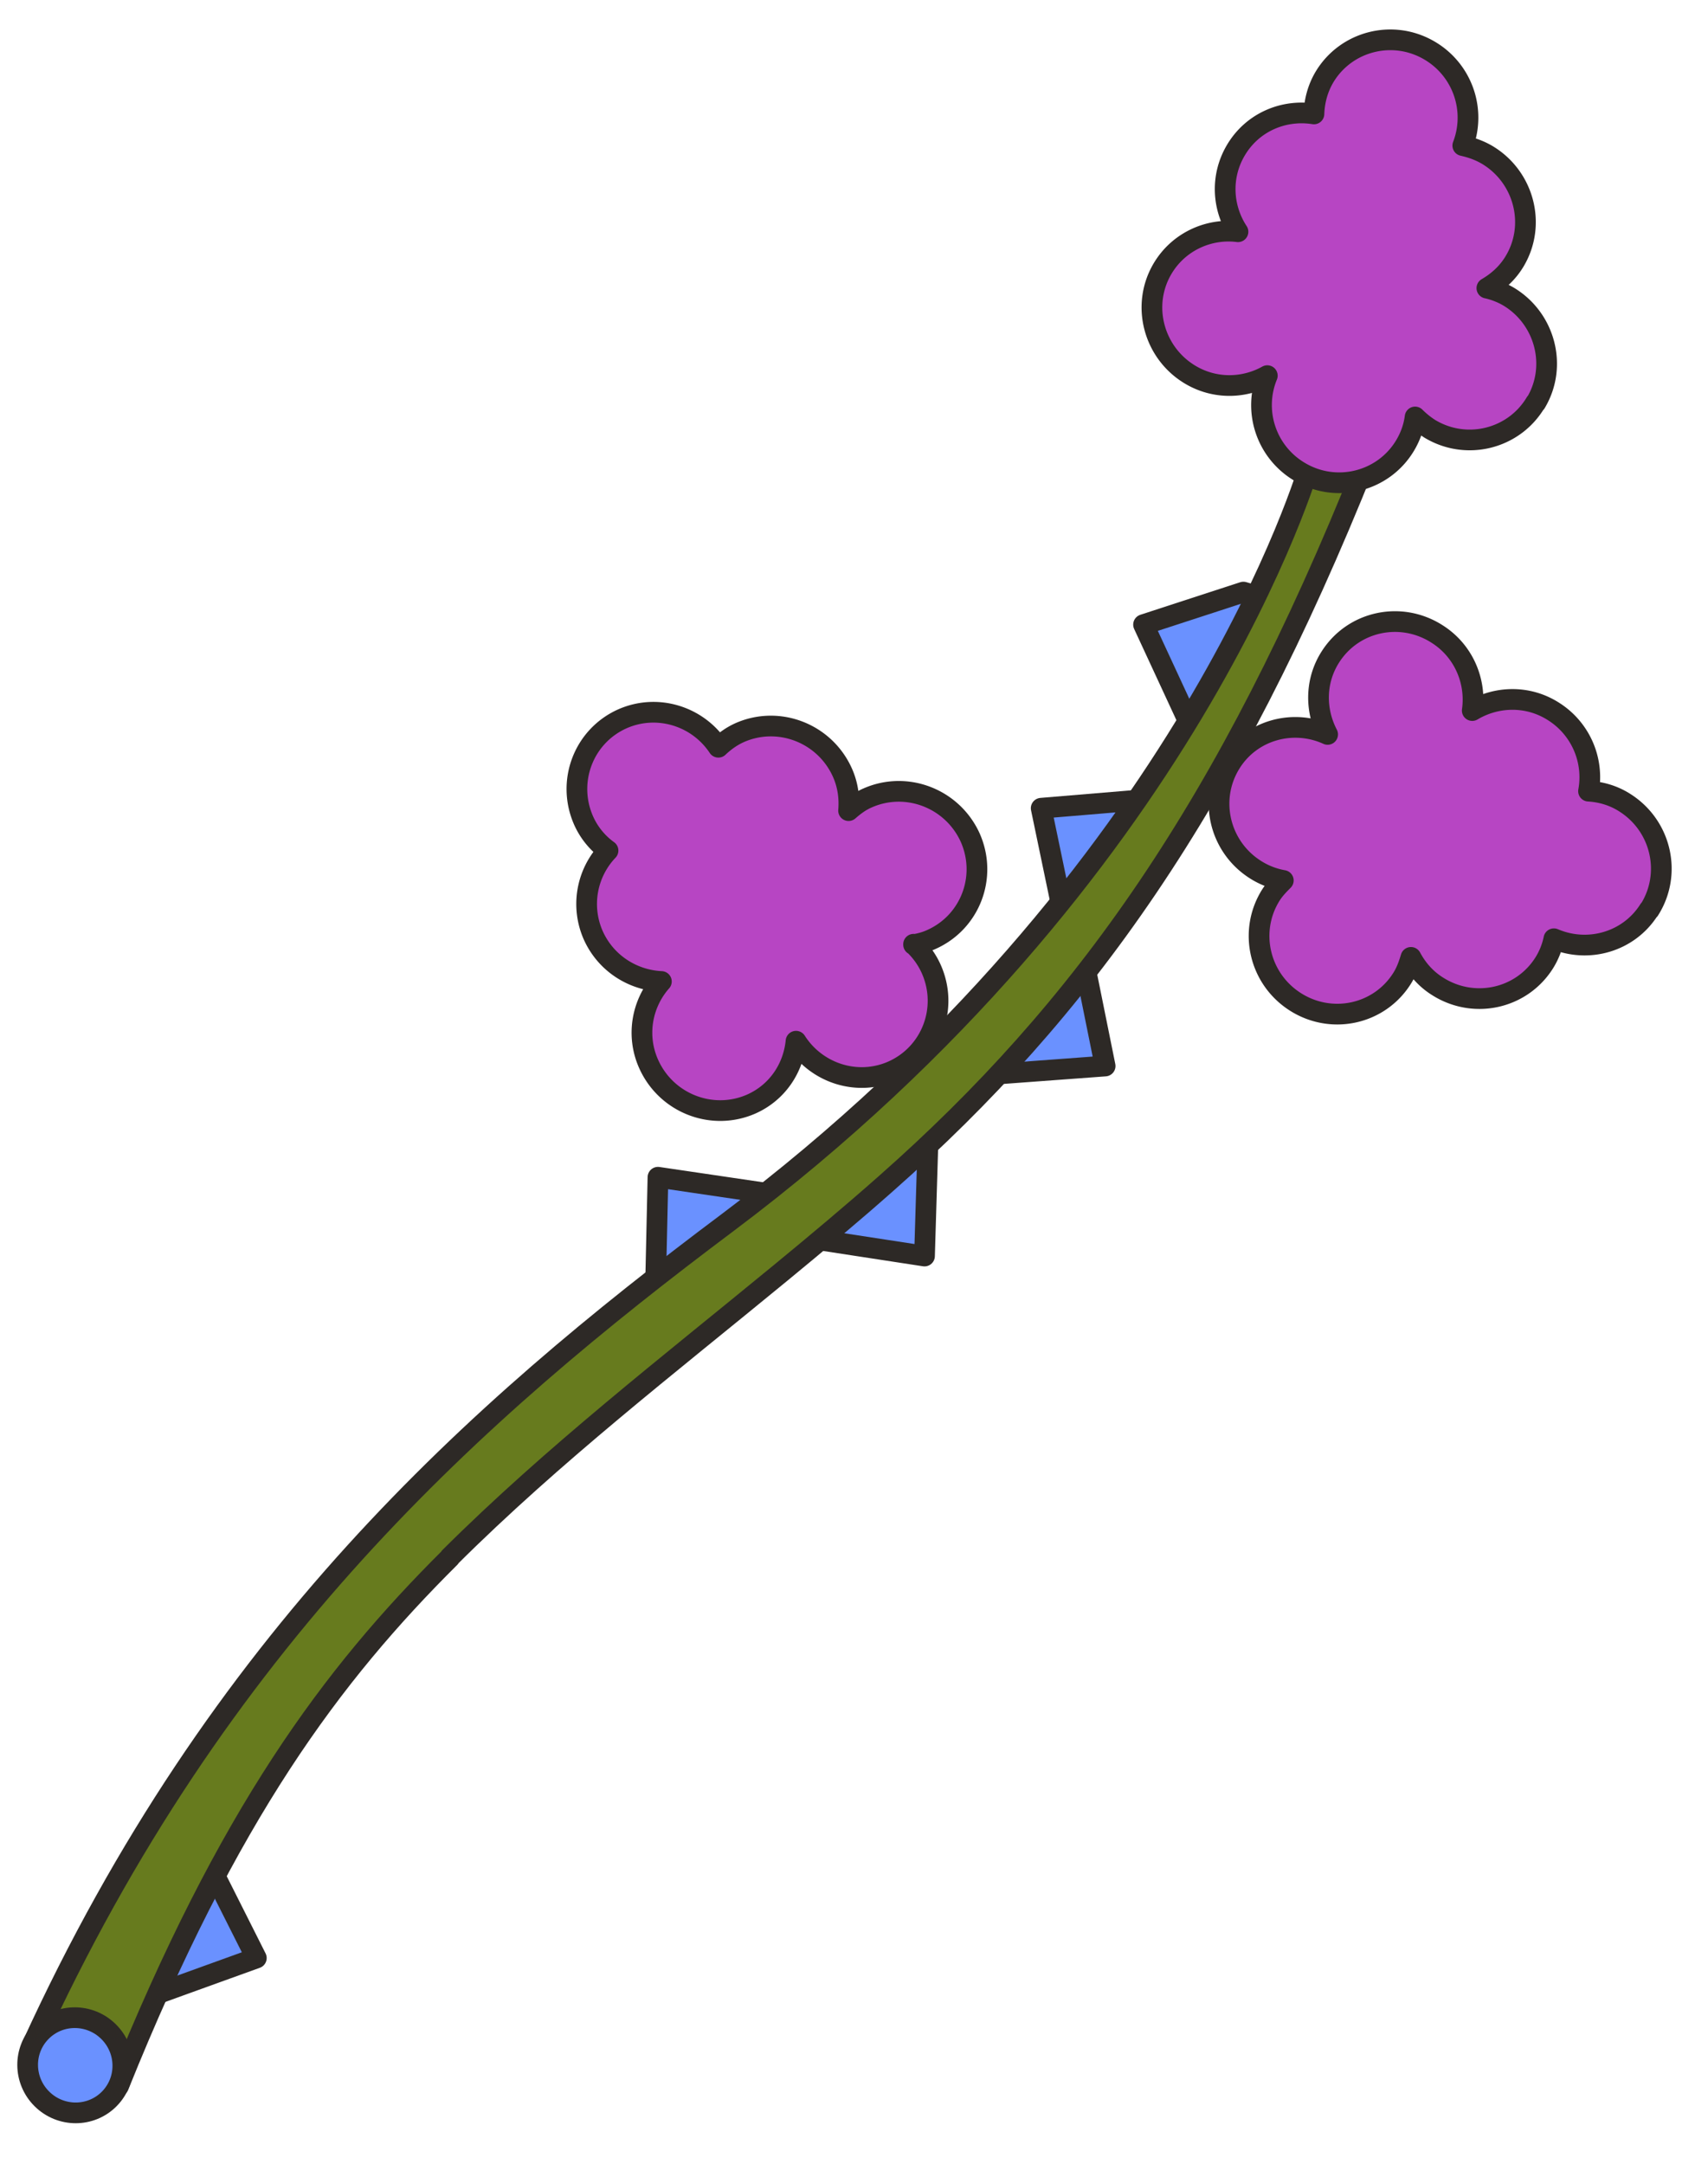
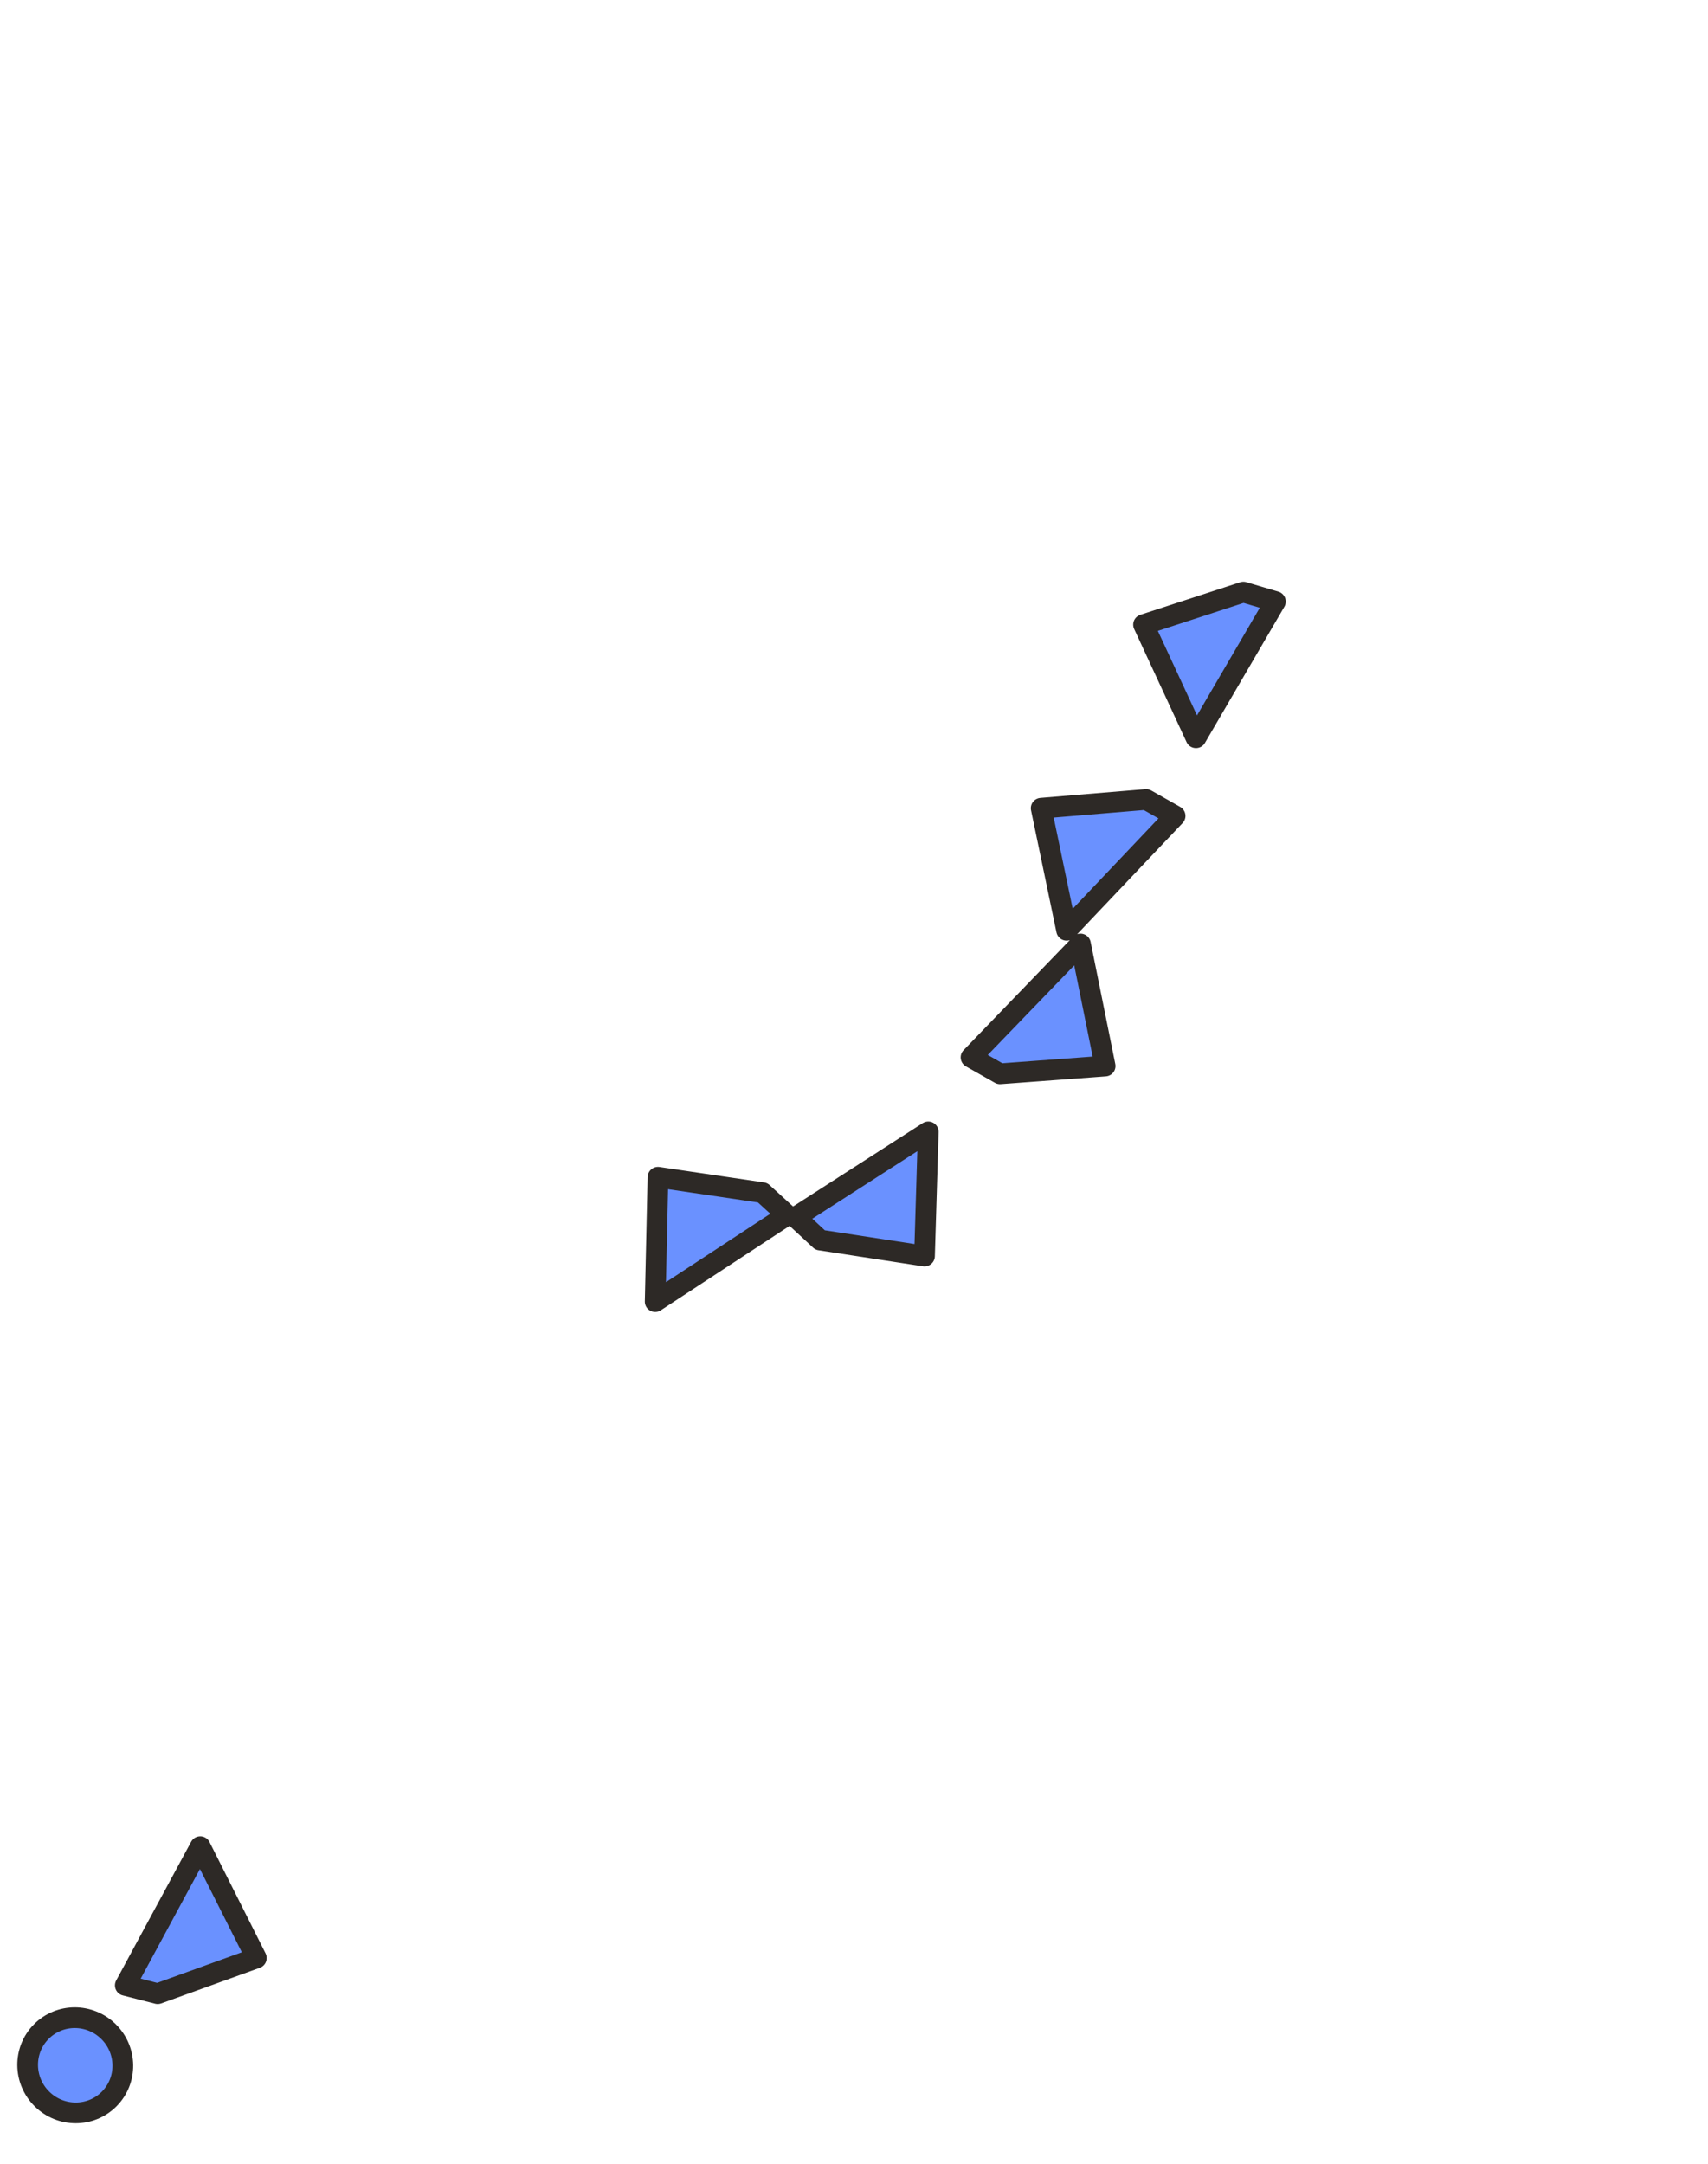
<svg xmlns="http://www.w3.org/2000/svg" width="165" height="209" fill="none">
  <path fill="#6A91FF" stroke="#2D2926" stroke-linecap="round" stroke-linejoin="round" stroke-width="2" d="m15.232 192.571 9.53-3.442-5.416-10.759-7.242 13.399 3.128.802ZM79.225 119.775l10.086 1.547.363-11.995-12.826 8.245 2.377 2.203ZM73.667 115.2l-10.105-1.49-.269 12.013 12.75-8.356-2.376-2.167ZM96.605 103.72l10.156-.752-2.382-11.788-10.574 10.953 2.8 1.587ZM110.72 77.222l-10.137.845 2.456 11.788 10.481-11.046-2.8-1.587ZM120.118 57.19l-9.646 3.143 5.063 10.927 7.675-13.156-3.092-.914Z" />
-   <path fill="#677B1E" stroke="#2D2926" stroke-linecap="round" stroke-linejoin="round" stroke-width="2" d="M43.461 150.411c10.006-9.962 21.128-18.561 31.966-27.477 3.428-2.822 6.855-5.682 10.188-8.635 18.942-16.73 32.942-36.24 46.295-69.631l-5.379.189s-11.31 39.518-56.254 73.241c-24.4 18.282-49.23 40.244-67.157 79.429l8.336 3.957c10.586-26.291 20.612-39.709 32.005-51.035v-.038Z" />
-   <path fill="#B745C3" stroke="#2D2926" stroke-linecap="round" stroke-linejoin="round" stroke-width="2" d="M148.367 38.907c2.113-3.532.907-8.128-2.627-10.256a7.26 7.26 0 0 0-2.101-.821c1.059-.617 2.003-1.458 2.683-2.598 2.112-3.532.907-8.127-2.628-10.256-.751-.448-1.558-.728-2.382-.914a7.509 7.509 0 0 0-3.139-9.134c-3.553-2.147-8.137-.987-10.231 2.526-.661 1.121-.966 2.336-1.01 3.55-2.938-.465-5.952.806-7.549 3.516-1.488 2.523-1.307 5.55.211 7.865-2.825-.354-5.726.955-7.269 3.534-2.113 3.532-.907 8.127 2.627 10.256 2.388 1.437 5.227 1.361 7.475.109a7.483 7.483 0 0 0 3.084 9.265c3.553 2.147 8.137.986 10.231-2.527.514-.86.841-1.794.962-2.746a8.4 8.4 0 0 0 1.413 1.138c3.553 2.147 8.137.987 10.231-2.526l.019.019ZM159.331 87.887c2.207-3.476 1.169-8.09-2.329-10.33-1.091-.71-2.309-1.064-3.543-1.138a7.507 7.507 0 0 0-3.348-7.677c-2.482-1.606-5.527-1.511-7.885-.109.4-2.821-.825-5.772-3.402-7.397-3.498-2.24-8.102-1.248-10.309 2.228-1.489 2.336-1.46 5.175-.26 7.473-3.322-1.512-7.328-.445-9.332 2.713-2.207 3.476-1.169 8.09 2.329 10.33a7.405 7.405 0 0 0 2.72 1.064c-.426.43-.832.841-1.182 1.383-2.206 3.476-1.169 8.09 2.329 10.33s8.103 1.249 10.309-2.227c.423-.654.659-1.346.876-2.056.591 1.102 1.423 2.073 2.551 2.783 3.498 2.24 8.102 1.248 10.309-2.228a7.068 7.068 0 0 0 .947-2.354c3.303 1.418 7.234.314 9.201-2.806l.019.018ZM88.256 91.243c.579-.093 1.175-.243 1.733-.505 3.757-1.683 5.412-6.074 3.73-9.847-1.721-3.773-6.129-5.471-9.886-3.826-.707.3-1.3.748-1.856 1.234.1-1.233-.063-2.503-.617-3.718-1.72-3.773-6.128-5.47-9.885-3.825-.8.355-1.486.86-2.078 1.42-1.993-3.006-5.892-4.238-9.277-2.742-3.757 1.683-5.412 6.074-3.73 9.847a7.176 7.176 0 0 0 2.347 2.877 7.476 7.476 0 0 0-1.41 8.22c1.223 2.69 3.817 4.296 6.565 4.425-1.884 2.131-2.468 5.251-1.207 8.016 1.72 3.773 6.128 5.471 9.885 3.825 2.53-1.122 4.075-3.476 4.329-6.073 1.975 3.1 5.93 4.388 9.334 2.873 3.756-1.683 5.412-6.074 3.729-9.847a7.47 7.47 0 0 0-1.706-2.391v.037Z" />
  <path fill="#6A91FF" stroke="#2D2926" stroke-linecap="round" stroke-linejoin="round" stroke-width="2" d="M4.051 202.739c1.814 1.795 4.725 1.793 6.502-.003 1.777-1.796 1.747-4.707-.067-6.501-1.813-1.795-4.724-1.794-6.501.002-1.777 1.797-1.748 4.707.066 6.502Z" />
</svg>